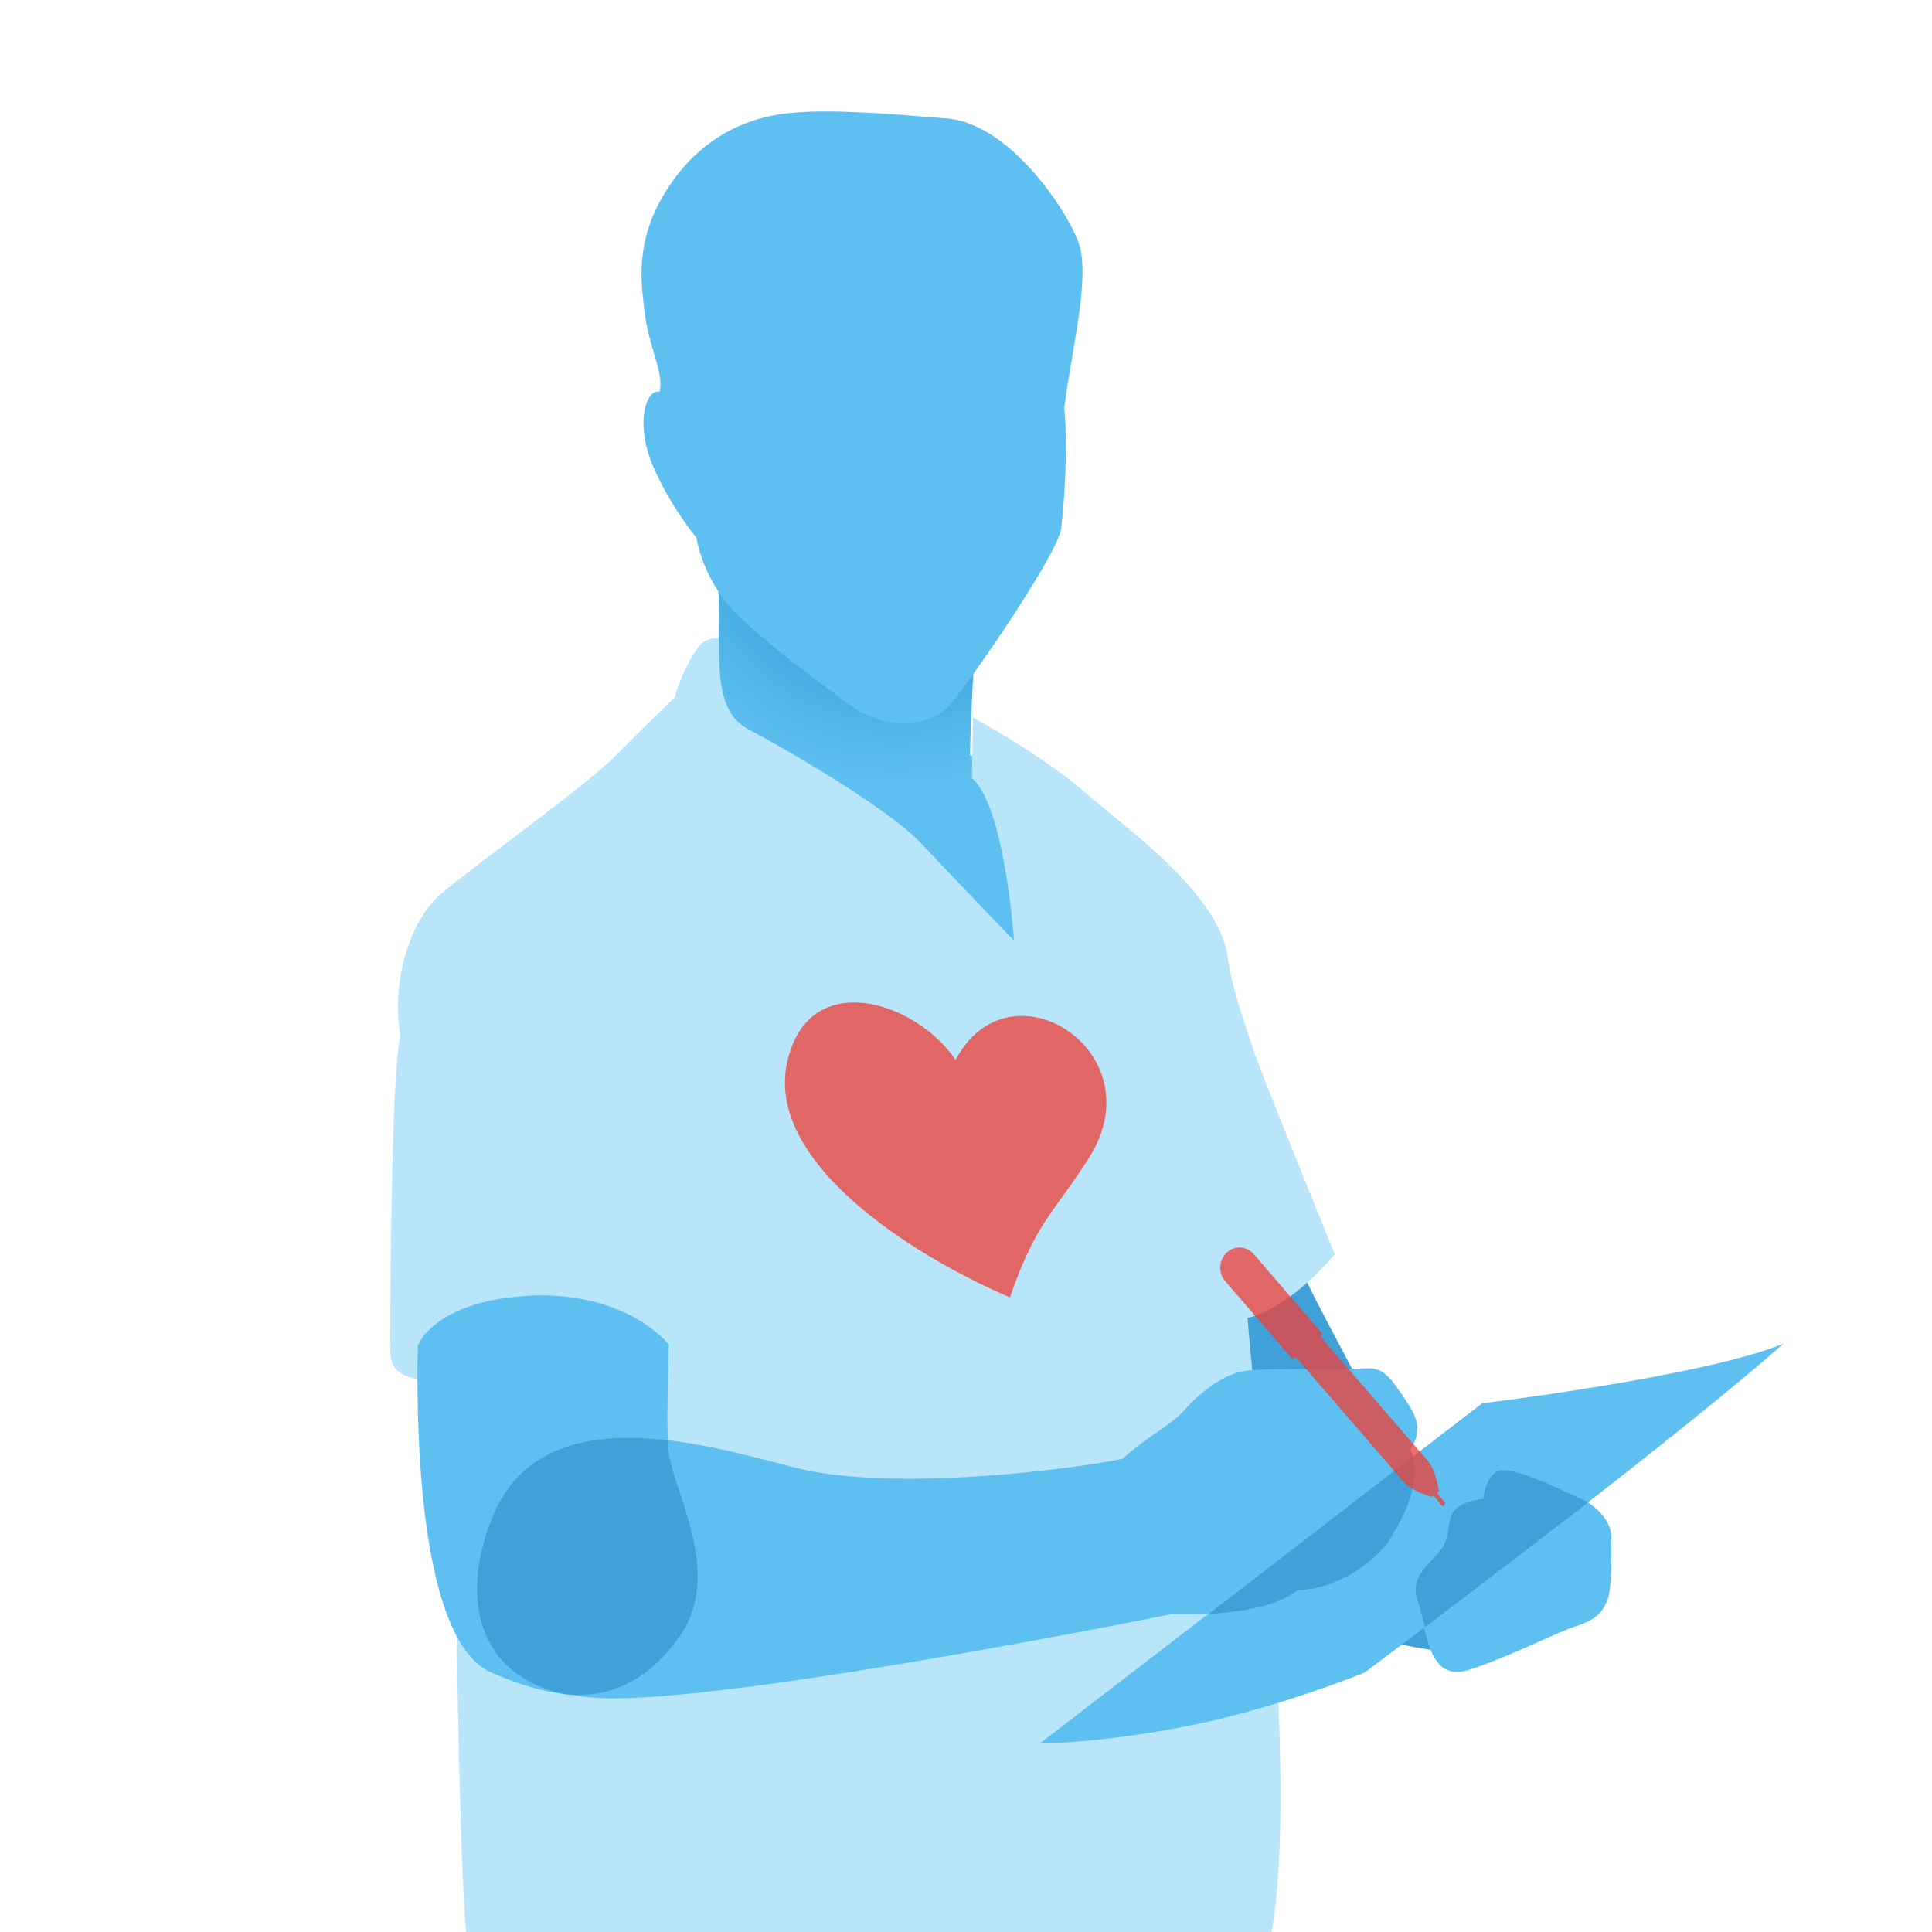
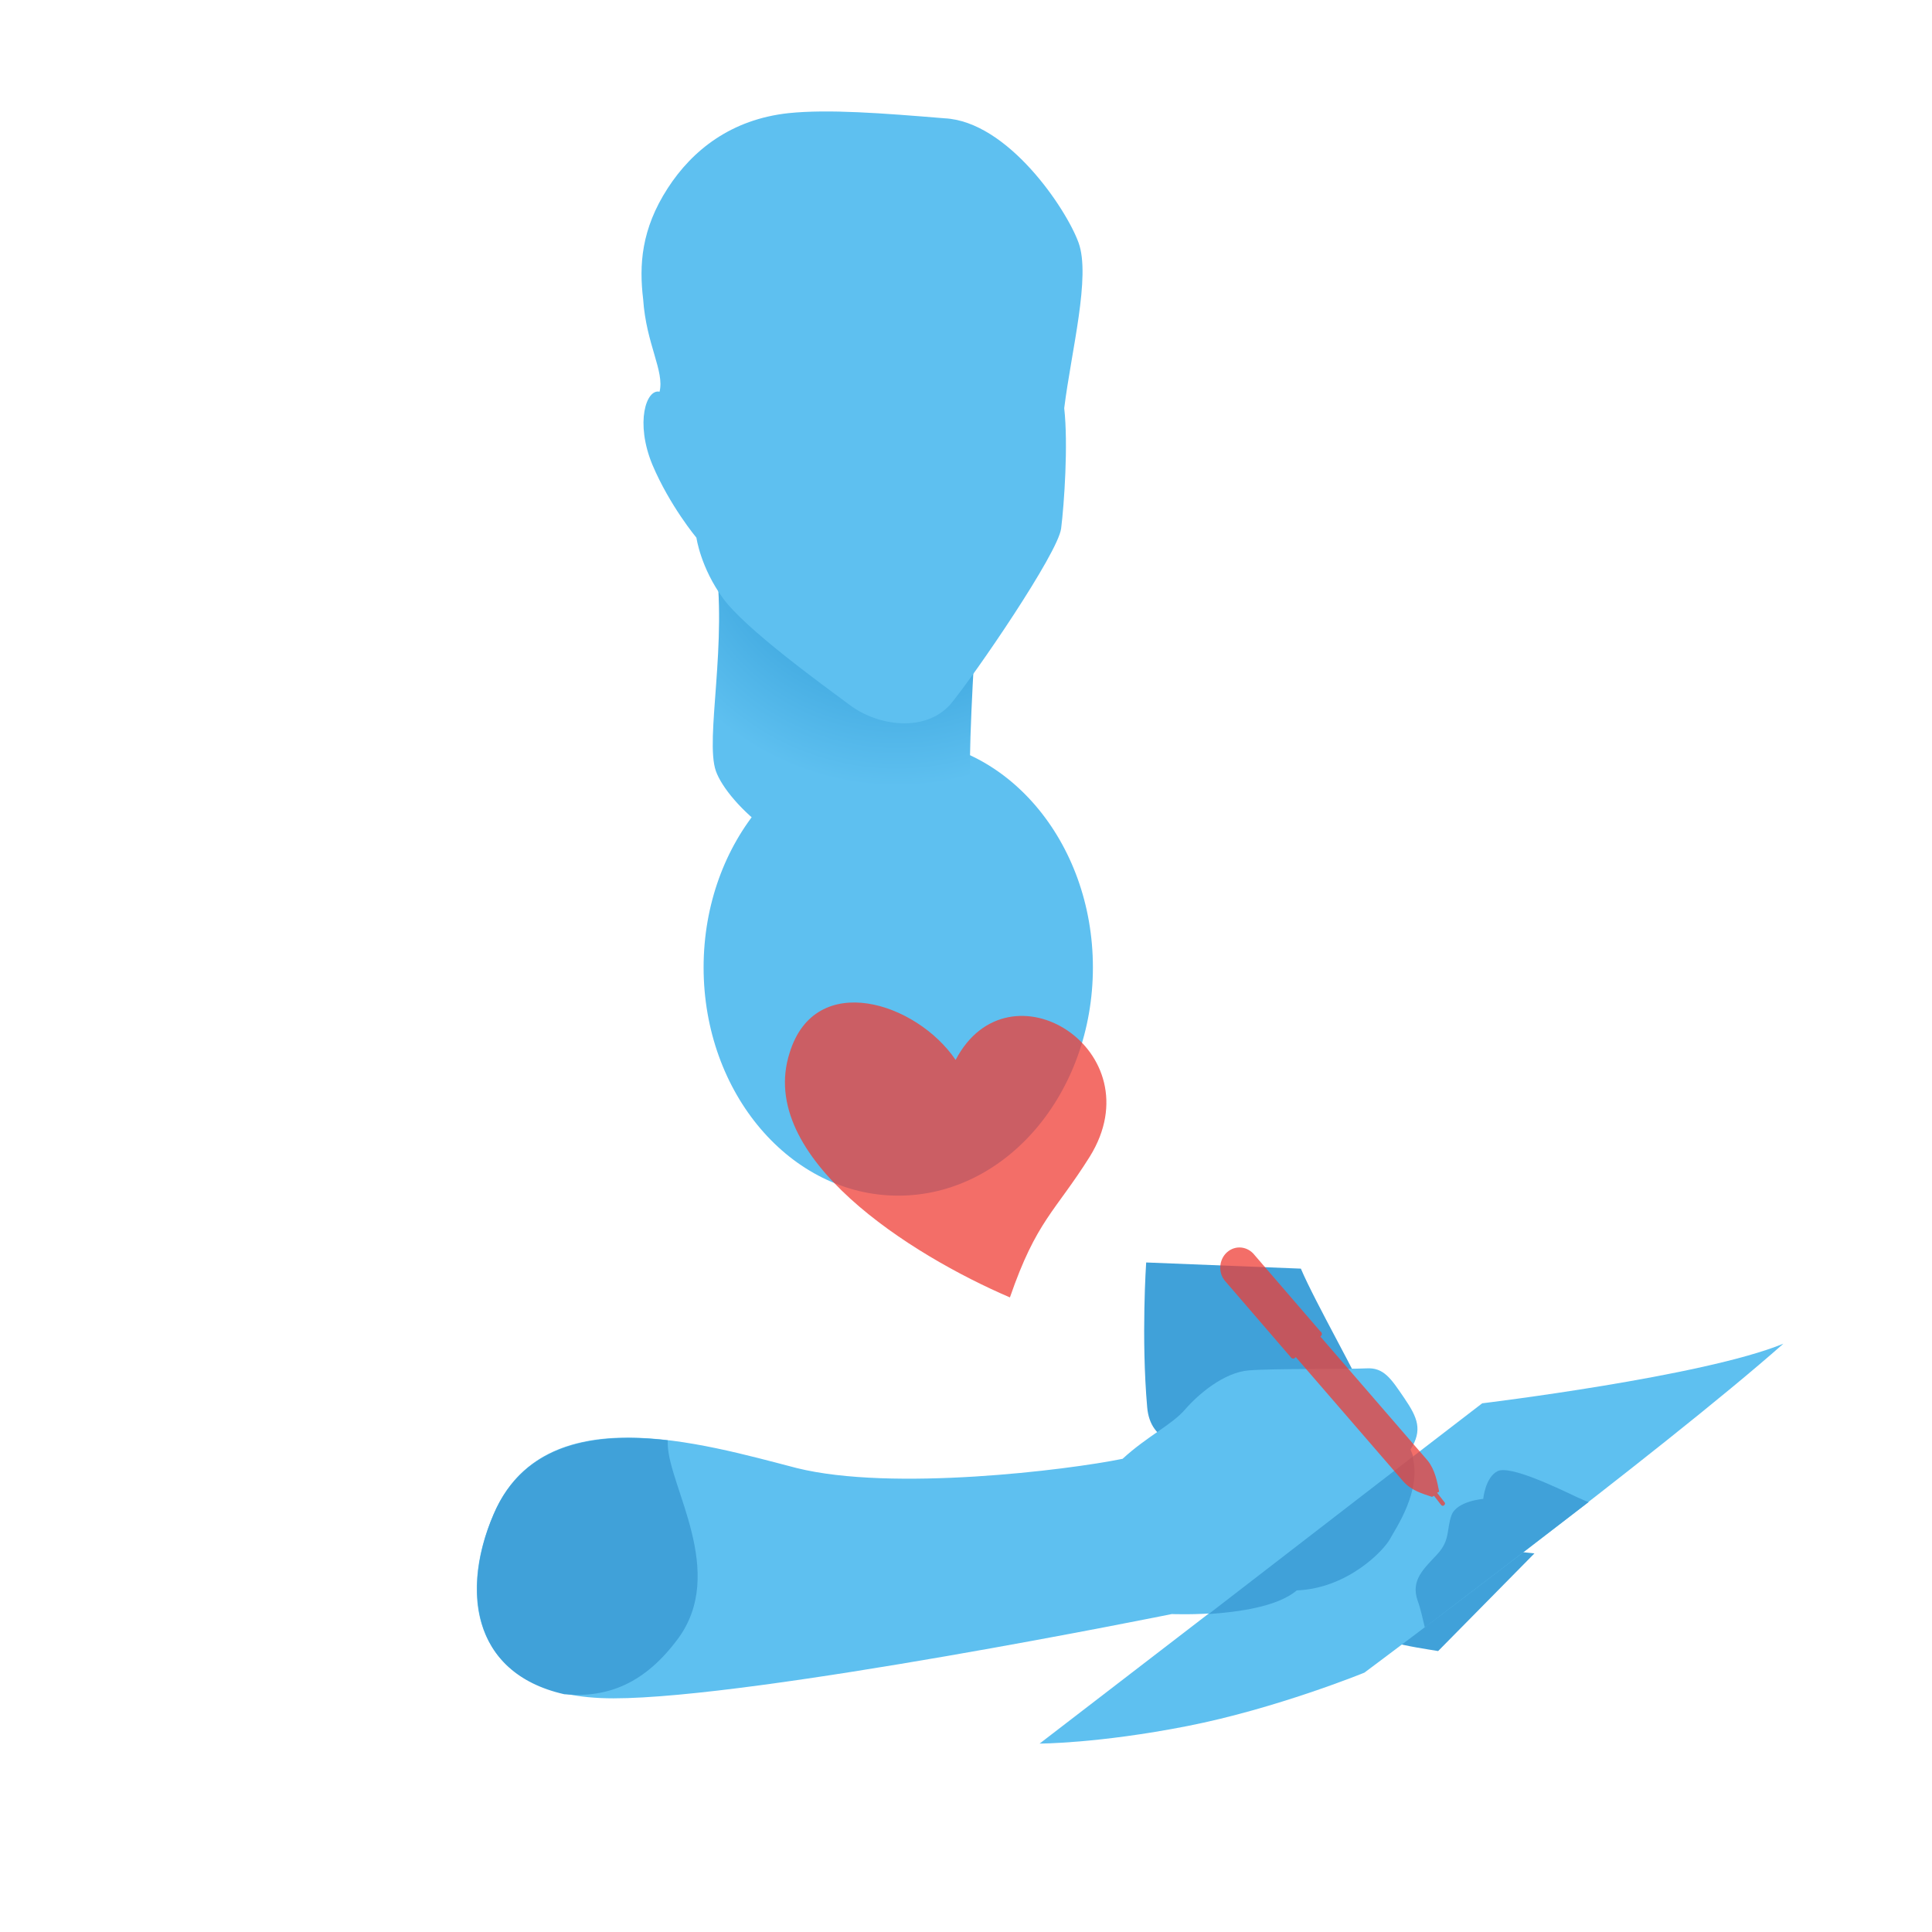
<svg xmlns="http://www.w3.org/2000/svg" width="104" height="104" viewBox="0 0 104 104" fill="none">
-   <rect x="-8" y="-11" width="121" height="124" fill="white" />
  <path d="M77.415 88.877C76.092 88.656 73.5 88.323 73.445 87.383C73.39 86.442 78.849 83.232 78.849 83.232L82.599 83.62L77.415 88.877Z" fill="#40A1D9" />
  <path d="M70.026 68.291C70.798 70.117 73.279 74.433 73.665 75.54C68.482 77.532 62.085 79.525 61.754 75.761C61.423 71.999 61.699 67.959 61.699 67.959L70.026 68.291Z" fill="#40A1D9" />
  <path d="M48.353 64.362C54.14 64.362 58.831 58.862 58.831 52.077C58.831 45.292 54.14 39.791 48.353 39.791C42.566 39.791 37.875 45.292 37.875 52.077C37.875 58.862 42.566 64.362 48.353 64.362Z" fill="#5EC0F0" />
  <path d="M38.482 29.997C39.199 34.534 37.93 39.791 38.537 41.507C39.143 43.222 42.838 46.819 46.974 46.487C51.165 46.155 52.268 44.717 52.213 41.95C52.158 39.515 52.544 33.704 52.544 33.704C52.544 33.704 37.048 20.81 38.482 29.997Z" fill="url(#paint0_radial)" />
  <path d="M35.504 21.087C34.787 20.921 34.18 22.747 35.118 25.016C36.055 27.23 37.489 28.945 37.489 28.945C37.489 28.945 37.71 30.55 38.923 32.21C40.136 33.87 44.272 36.859 45.761 37.965C47.25 39.072 49.787 39.459 51.165 37.91C52.489 36.305 56.956 29.775 57.121 28.447C57.287 27.119 57.507 23.909 57.287 21.973C57.673 18.874 58.721 14.889 58.059 13.063C57.397 11.237 54.254 6.533 50.835 6.367C47.471 6.09 44.603 5.869 42.452 6.09C39.364 6.422 37.268 8.083 35.945 10.13C34.511 12.344 34.401 14.28 34.621 16.107C34.787 18.541 35.779 19.98 35.504 21.087Z" fill="#5EC0F0" />
-   <path d="M38.702 34.368C38.702 36.582 38.757 38.408 40.246 39.238C41.735 40.013 47.691 43.389 49.566 45.381C51.441 47.373 54.585 50.638 54.585 50.638C54.585 50.638 54.088 43.389 52.324 41.894C52.324 40.234 52.379 38.629 52.379 38.629C52.379 38.629 56.184 40.677 58.555 42.78C60.926 44.827 65.779 48.258 66.11 51.689C66.331 53.349 67.323 56.006 67.544 56.725C67.765 57.444 71.846 67.516 71.846 67.516C71.846 67.516 69.529 70.394 67.158 70.947C67.323 73.88 70.026 95.683 68.427 104.095C66.827 112.562 25.577 108.301 25.136 104.427C24.64 100.498 24.419 77.477 24.474 74.544C21.221 74.212 21 73.825 21 72.386C21 70.947 21.055 57.555 21.552 55.784C21.055 52.851 22.048 49.586 23.702 48.148C25.357 46.709 31.423 42.392 33.077 40.732C34.732 39.072 36.331 37.523 36.331 37.523C36.331 37.523 36.607 36.305 37.489 34.977C37.71 34.534 38.206 34.313 38.702 34.368Z" fill="#B9E5FB" />
-   <path d="M22.489 72.441C22.434 75.208 22.268 88.213 26.46 90.039C30.651 91.865 33.849 91.81 36.496 88.213C39.143 84.616 36 80.023 35.945 77.754C35.89 75.54 36 72.386 36 72.386C36 72.386 33.96 69.674 28.941 69.73C23.371 69.896 22.489 72.441 22.489 72.441Z" fill="#5EC0F0" />
  <path d="M26.57 81.517C24.64 85.944 25.357 91.422 33.022 91.422C40.688 91.422 63.077 86.885 63.077 86.885C63.077 86.885 68.096 87.106 69.86 85.556C72.618 85.446 74.493 83.398 74.879 82.79C75.21 82.181 76.809 79.912 75.927 78.031C76.588 76.979 76.312 76.315 75.596 75.264C74.879 74.212 74.493 73.603 73.555 73.659C72.452 73.714 68.537 73.659 67.213 73.769C65.89 73.88 64.511 75.042 63.794 75.872C63.077 76.702 61.754 77.311 60.43 78.528C57.452 79.137 48.022 80.299 42.893 79.027C37.765 77.698 29.272 75.153 26.57 81.517Z" fill="#5EC0F0" />
  <path d="M55.963 93.857L79.787 75.54C79.787 75.54 91.698 74.101 96 72.331C89.493 78.086 73.445 90.039 73.445 90.039C73.445 90.039 68.702 91.976 63.904 92.916C59.107 93.857 55.963 93.857 55.963 93.857Z" fill="#5EC0F0" />
  <path d="M36.496 88.213C39.143 84.616 36 80.023 35.945 77.754C35.945 77.698 35.945 77.588 35.945 77.532C32.085 77.09 28.224 77.643 26.57 81.517C24.915 85.391 25.246 90.039 30.375 91.201C32.746 91.422 34.732 90.592 36.496 88.213Z" fill="#40A1D9" />
-   <path d="M76.257 86.165C76.864 88.047 76.919 90.592 79.125 89.873C81.331 89.153 83.757 87.881 84.805 87.549C85.853 87.217 86.239 86.829 86.515 86.165C86.79 85.501 86.735 83.509 86.735 82.734C86.735 81.96 86.073 81.129 84.971 80.576C83.868 80.023 81.276 78.805 80.614 79.137C79.952 79.469 79.842 80.631 79.842 80.631C79.842 80.631 78.408 80.742 78.132 81.517C77.857 82.292 78.077 82.845 77.36 83.62C76.588 84.45 75.871 85.058 76.257 86.165Z" fill="#5EC0F0" />
  <path d="M65.062 86.885L76.037 78.418C76.533 80.244 75.154 82.236 74.823 82.845C74.493 83.454 72.562 85.501 69.805 85.612C68.757 86.497 66.662 86.774 65.062 86.885ZM84.971 80.631C83.812 80.078 81.276 78.861 80.614 79.193C79.952 79.525 79.842 80.687 79.842 80.687C79.842 80.687 78.408 80.797 78.132 81.572C77.857 82.347 78.077 82.9 77.36 83.675C76.643 84.45 75.927 85.058 76.312 86.165C76.478 86.608 76.588 87.161 76.698 87.604C78.96 85.888 82.213 83.398 85.522 80.853C85.302 80.797 85.136 80.687 84.971 80.631Z" fill="#40A1D9" />
  <path opacity="0.75" d="M66.055 67.406C65.614 67.793 65.559 68.512 65.945 68.955L69.474 73.05C69.529 73.161 69.695 73.161 69.75 73.05L75.54 79.746C75.982 80.244 76.588 80.41 77.085 80.576L77.195 80.521L77.581 81.019C77.636 81.074 77.691 81.074 77.746 81.019C77.802 80.963 77.802 80.908 77.746 80.853L77.36 80.355L77.471 80.299C77.36 79.746 77.25 79.137 76.864 78.639L71.073 71.943C71.184 71.888 71.184 71.722 71.073 71.667L67.544 67.572C67.158 67.073 66.496 67.018 66.055 67.406Z" fill="#EE3E36" />
  <path opacity="0.75" d="M51.441 57.057C54.309 51.579 62.195 56.559 58.665 62.259C56.79 65.247 55.798 65.69 54.364 69.84C49.07 67.572 40.688 62.314 42.507 56.67C43.886 52.187 49.346 53.958 51.441 57.057Z" fill="#EE3E36" />
  <defs>
    <radialGradient id="paint0_radial" cx="0" cy="0" r="1" gradientUnits="userSpaceOnUse" gradientTransform="translate(48.27 27.368) scale(14.934 14.986)">
      <stop stop-color="#1A8ACA" />
      <stop offset="1" stop-color="#5EC0F0" />
    </radialGradient>
  </defs>
</svg>